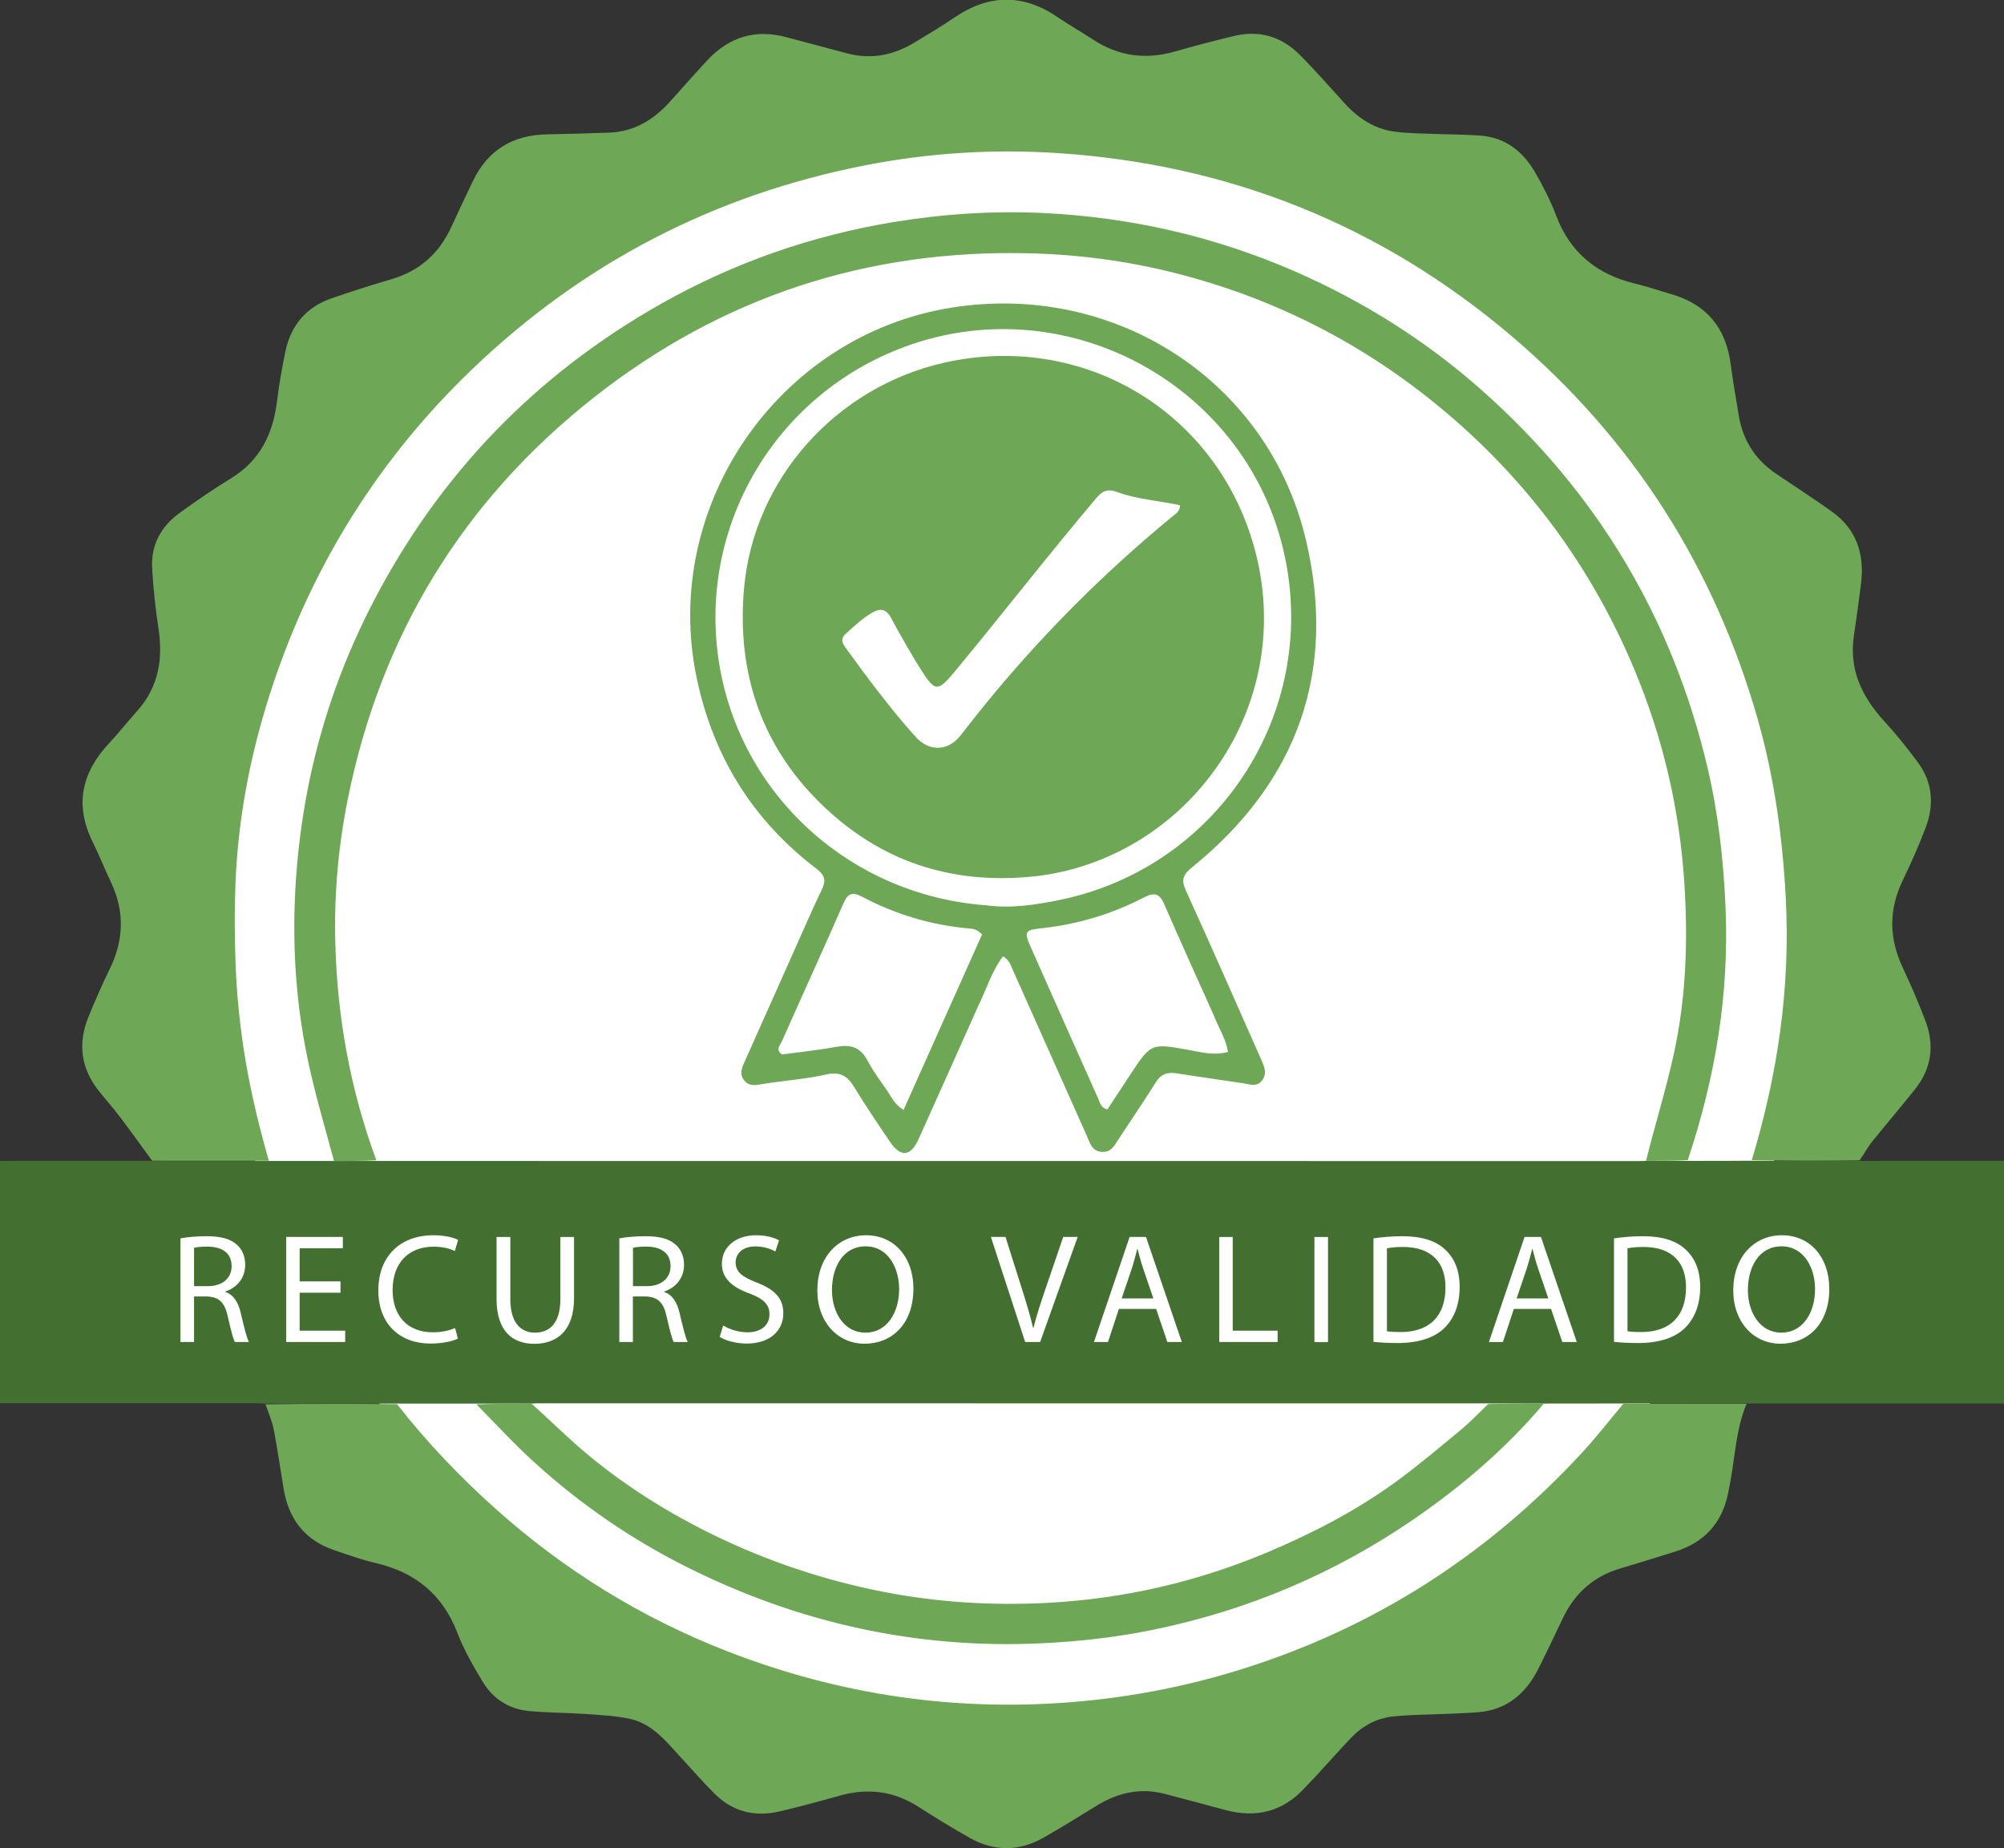
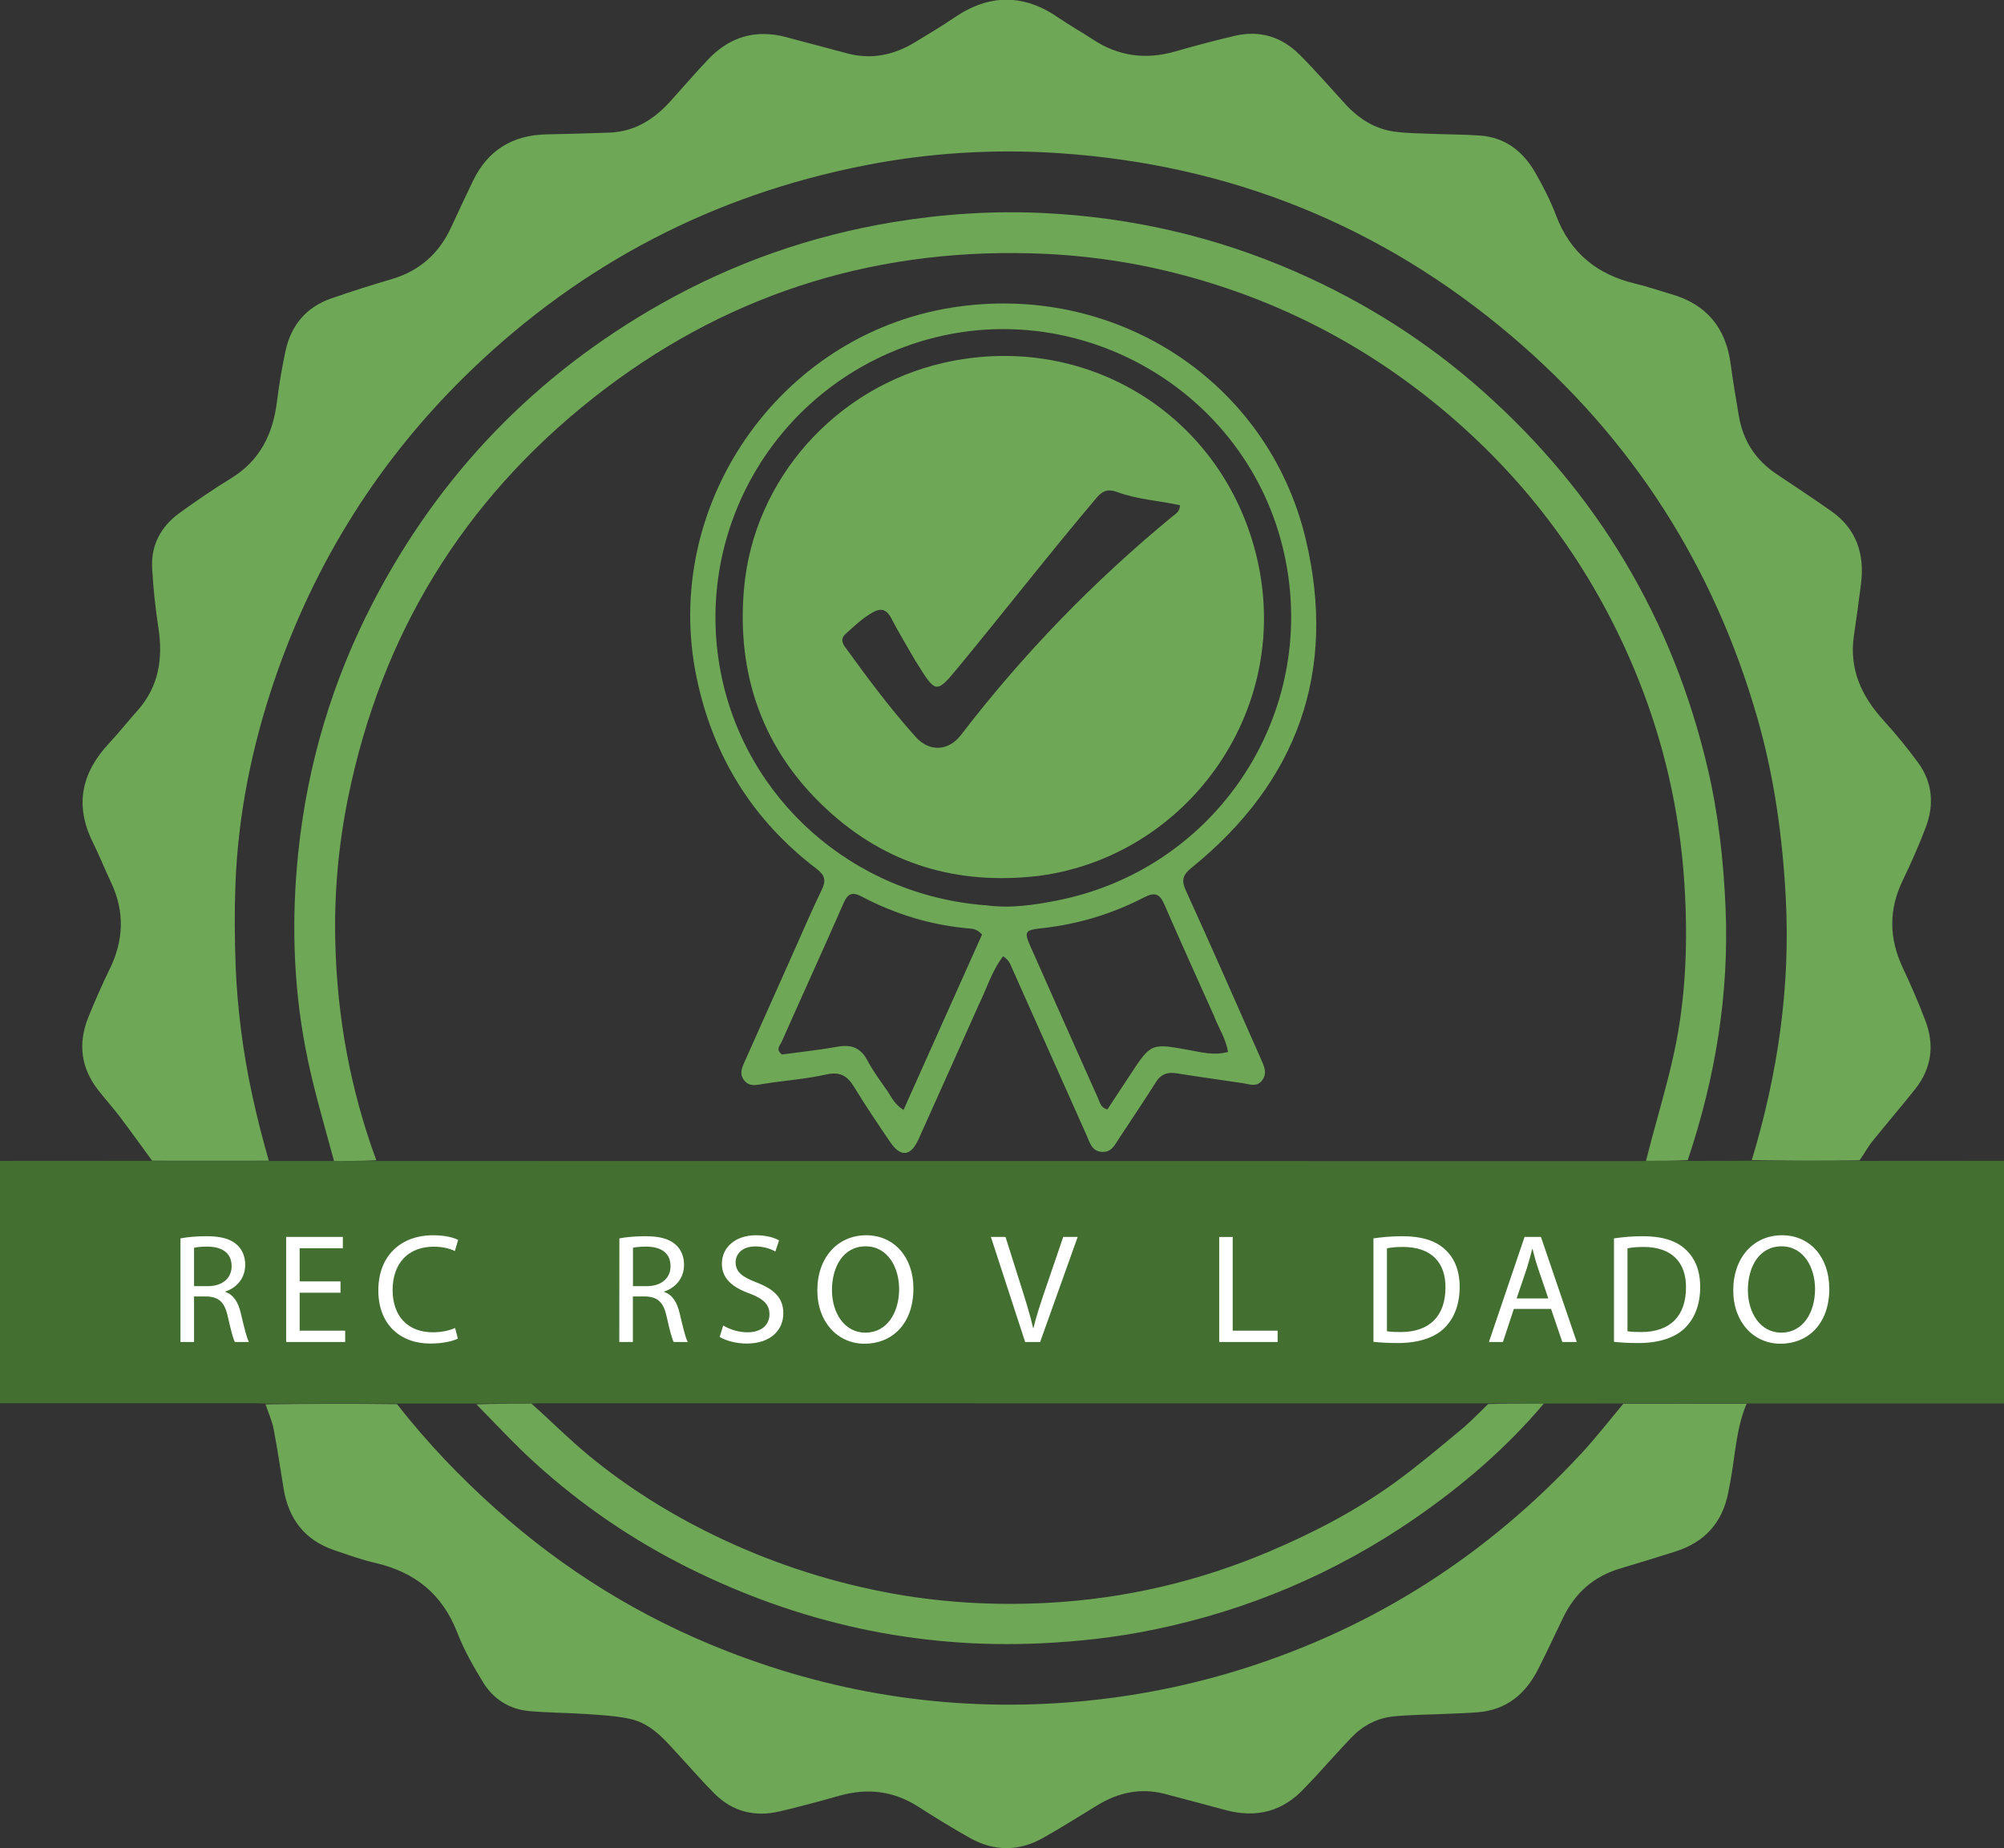
<svg xmlns="http://www.w3.org/2000/svg" id="Capa_3" viewBox="0 0 231.53 213.5">
  <rect x="0" y="0" width="231.53" height="213.5" fill="#333333" stroke="none" />
  <defs>
    <style>.cls-1{fill:#6ea756;}.cls-2{fill:#436f31;}.cls-3{fill:#fff;}</style>
  </defs>
-   <circle class="cls-3" cx="117.23" cy="106.9" r="91.86" />
  <path class="cls-1" d="M17.59,134.1c-1.24-1.69-2.46-3.4-3.73-5.08-.79-1.04-1.67-2.02-2.48-3.05-2.04-2.59-2.4-5.44-1.17-8.48.76-1.86,1.56-3.71,2.45-5.52,1.64-3.34,1.77-6.67.16-10.06-.73-1.53-1.35-3.11-2.1-4.62-2.12-4.27-1.31-8.02,1.88-11.43,1.13-1.21,2.16-2.52,3.27-3.76,2.48-2.78,2.98-6.02,2.43-9.58-.35-2.27-.59-4.56-.72-6.85-.16-2.66.98-4.81,3.09-6.36,1.96-1.43,3.97-2.8,6.04-4.07,3.34-2.05,4.83-5.12,5.29-8.87.24-1.93.57-3.85.97-5.76.63-3.01,2.39-5.13,5.33-6.15,2.29-.79,4.6-1.53,6.93-2.21,3.25-.95,5.51-2.98,6.91-6.03.81-1.77,1.65-3.53,2.49-5.29,1.72-3.59,4.6-5.34,8.56-5.41,2.4-.04,4.79-.12,7.19-.2,2.91-.1,5.16-1.51,7.05-3.6,1.44-1.59,2.84-3.21,4.3-4.77,2.51-2.69,5.55-3.62,9.14-2.65,2.34.63,4.69,1.25,7.03,1.87,2.79.74,5.38.19,7.81-1.29,1.53-.93,3.07-1.84,4.55-2.85,4.03-2.75,8.02-2.76,12.04.02,1.29.89,2.66,1.65,3.97,2.51,2.93,1.93,6.06,2.36,9.44,1.4,2.3-.66,4.61-1.27,6.94-1.82,2.88-.68,5.42.1,7.48,2.16,1.83,1.82,3.53,3.79,5.28,5.7,1.56,1.7,3.43,2.91,5.74,3.21,1.51.2,3.06.2,4.59.26,1.75.07,3.51.06,5.26.19,2.93.21,4.99,1.85,6.4,4.32.9,1.58,1.74,3.21,2.38,4.91,1.64,4.33,4.75,6.83,9.17,7.88,1.4.33,2.76.81,4.14,1.21,4.07,1.17,6.31,3.89,6.86,8.07.26,1.99.61,3.97.94,5.96.47,2.87,1.92,5.11,4.33,6.73,2.12,1.43,4.26,2.82,6.35,4.3,2.92,2.05,3.87,4.96,3.44,8.4-.25,2-.53,3.99-.82,5.98-.58,3.9.9,7.04,3.47,9.85,1.4,1.53,2.71,3.15,3.94,4.82,1.68,2.29,1.88,4.87.89,7.48-.79,2.09-1.7,4.14-2.67,6.15-1.63,3.38-1.57,6.69.01,10.06.95,2.02,1.84,4.07,2.63,6.16,1.06,2.81.7,5.48-1.19,7.86-1.63,2.05-3.34,4.04-4.98,6.08-.52.64-.9,1.39-1.45,2.16-4.22.06-8.35.05-12.45-.03,2.99-9.9,4.47-19.91,3.93-30.22-.37-7.05-1.32-13.98-3.26-20.77-5.04-17.6-14.49-32.38-28.46-44.23-15.09-12.8-32.59-19.79-52.29-21.1-7.5-.5-15-.04-22.42,1.42-17.43,3.42-32.56,11.29-45.36,23.56-10.57,10.14-18.18,22.2-22.88,36.07-2.57,7.6-4.15,15.41-4.45,23.44-.12,3.09-.09,6.2.02,9.3.09,2.49.31,4.98.62,7.45.64,5.14,1.79,10.18,3.22,15.15-4.55.01-9.01,0-13.46,0Z" />
  <path class="cls-2" d="M17.5,134.11c4.55,0,9,0,13.63,0,2.58,0,4.98,0,7.47,0,1.69,0,3.3,0,4.99,0,48.67.01,97.24.01,145.82.01.22,0,.45-.02.76-.02,1.66,0,3.23,0,4.89,0,2.49,0,4.9,0,7.3-.02,4.12.01,8.24.02,12.45.02,5.61-.01,11.14-.01,16.72-.01v28.03c-9.82,0-19.65,0-29.66,0-4.89,0-9.61.01-14.42,0-3.07,0-6.04,0-9.1.01-2.19,0-4.29-.01-6.48-.02-36.63-.01-73.17-.01-109.71-.01-.22,0-.45.02-.75.03-2.19,0-4.29,0-6.48,0-3.07,0-6.04,0-9.1,0-5.12,0-10.15,0-15.18.01-.41-.02-.83-.05-1.24-.05-9.4,0-18.8,0-28.2,0H0v-27.99c5.8,0,11.6,0,17.5-.01" />
  <path class="cls-1" d="M187.55,162.15c4.72,0,9.43,0,14.24,0-1.19,2.82-1.31,5.89-1.85,8.86-.09.47-.18.94-.27,1.41-.68,3.49-2.75,5.75-6.13,6.81-2.1.66-4.2,1.32-6.31,1.94-3.11.91-5.29,2.86-6.67,5.76-.94,1.96-1.86,3.92-2.84,5.86-1.45,2.87-3.65,4.73-6.97,5-1.24.1-2.49.14-3.73.19-2.01.09-4.03.09-6.02.29-1.9.19-3.55,1.06-4.87,2.44-1.43,1.5-2.81,3.06-4.22,4.59-.37.4-.76.78-1.13,1.18-2.53,2.79-5.63,3.57-9.22,2.6-2.34-.63-4.68-1.26-7.03-1.87-2.76-.71-5.31-.15-7.71,1.3-2.1,1.27-4.18,2.6-6.32,3.8-2.77,1.56-5.63,1.57-8.41.02-2.03-1.14-4.02-2.36-5.98-3.62-2.84-1.82-5.85-2.2-9.08-1.29-2.3.65-4.61,1.27-6.94,1.82-2.84.67-5.41.06-7.51-2.02-1.31-1.3-2.53-2.71-3.79-4.07-1.74-1.87-3.33-4-5.98-4.59-1.64-.36-3.34-.44-5.02-.56-2.2-.15-4.4-.15-6.6-.34-2.3-.2-4.16-1.35-5.36-3.3-1.13-1.84-2.22-3.76-3-5.77-1.71-4.42-4.86-6.97-9.4-8.03-1.64-.38-3.24-.96-4.84-1.5-3.39-1.16-5.24-3.6-5.82-7.07-.38-2.3-.71-4.6-1.15-6.89-.19-.96-.6-1.88-.94-2.88,5.01-.07,10.04-.08,15.19-.02,3.48,4.44,7.27,8.41,11.38,12.08,7.92,7.09,16.83,12.59,26.71,16.44,13.12,5.12,26.73,7.09,40.79,5.82,6.48-.59,12.82-1.86,19.01-3.82,15.2-4.82,28.16-13.18,38.98-24.87,1.69-1.83,3.22-3.8,4.82-5.71Z" />
  <path class="cls-1" d="M190.17,134.11c1.03-4.17,2.33-8.29,3.24-12.49,1.39-6.4,1.61-12.92,1.2-19.46-.54-8.59-2.46-16.86-5.77-24.79-4.96-11.88-12.4-21.94-22.3-30.17-9.04-7.51-19.27-12.73-30.66-15.63-5.53-1.41-11.15-2.16-16.86-2.31-18.82-.49-35.71,5.06-50.44,16.68-15.07,11.88-24.54,27.37-28.37,46.23-1.12,5.53-1.62,11.13-1.47,16.77.22,8.59,1.74,16.95,4.74,25.09-1.59.08-3.2.08-4.89.08-1.19-4.4-2.5-8.76-3.33-13.2-1.39-7.38-1.58-14.86-.81-22.34,1.05-10.22,3.93-19.9,8.66-29.01,7.67-14.79,18.79-26.29,33.29-34.48,8.37-4.72,17.3-7.85,26.79-9.42,5.76-.95,11.56-1.33,17.39-1.05,10.08.49,19.78,2.71,29.04,6.75,7.94,3.47,15.19,8.04,21.67,13.8,13.28,11.8,21.97,26.35,26.02,43.66,1.23,5.27,1.82,10.63,2.05,16.03.43,9.99-1.18,19.66-4.37,29.17-1.59.07-3.16.08-4.82.07Z" />
  <path class="cls-1" d="M178.35,162.15c-4.3,5.1-9.36,9.44-14.88,13.25-9.22,6.35-19.32,10.63-30.29,12.87-4.3.88-8.63,1.36-13.01,1.56-14.31.65-27.83-2.35-40.63-8.72-6.47-3.22-12.4-7.28-17.75-12.14-2.34-2.12-4.49-4.46-6.75-6.75,2.07-.07,4.18-.07,6.36-.08,2.29,2.03,4.4,4.17,6.71,6.06,4.38,3.6,9.18,6.6,14.28,9.09,6.26,3.05,12.81,5.25,19.67,6.59,6.3,1.23,12.65,1.61,19.02,1.27,8.83-.47,17.34-2.45,25.5-5.9,5.17-2.19,10.14-4.77,14.69-8.08,2.58-1.88,5.03-3.95,7.49-5.99,1.1-.91,2.1-1.95,3.17-2.99,2.13-.06,4.22-.06,6.41-.05Z" />
  <path class="cls-3" d="M20.86,143.05c.79-.16,1.93-.25,3.01-.25,1.67,0,2.75.31,3.51.99.61.54.95,1.37.95,2.3,0,1.6-1.01,2.67-2.29,3.1v.05c.94.32,1.49,1.19,1.78,2.45.4,1.69.68,2.86.94,3.33h-1.62c-.2-.34-.47-1.39-.81-2.9-.36-1.67-1.01-2.3-2.43-2.36h-1.48v5.26h-1.57v-11.97ZM22.42,148.57h1.6c1.67,0,2.74-.92,2.74-2.3,0-1.57-1.13-2.25-2.79-2.27-.76,0-1.3.07-1.55.14v4.43Z" />
  <path class="cls-3" d="M39.34,149.33h-4.72v4.38h5.26v1.31h-6.82v-12.14h6.55v1.31h-4.99v3.83h4.72v1.3Z" />
  <path class="cls-3" d="M52.92,154.62c-.58.29-1.73.58-3.21.58-3.42,0-6-2.16-6-6.14s2.57-6.37,6.34-6.37c1.51,0,2.47.32,2.88.54l-.38,1.28c-.59-.29-1.44-.5-2.45-.5-2.84,0-4.74,1.82-4.74,5.01,0,2.97,1.71,4.88,4.66,4.88.95,0,1.93-.2,2.56-.5l.32,1.24Z" />
-   <path class="cls-3" d="M58.96,142.89v7.18c0,2.72,1.21,3.87,2.83,3.87,1.8,0,2.95-1.19,2.95-3.87v-7.18h1.58v7.08c0,3.73-1.96,5.26-4.59,5.26-2.48,0-4.36-1.42-4.36-5.19v-7.15h1.58Z" />
-   <path class="cls-3" d="M71.56,143.05c.79-.16,1.93-.25,3.01-.25,1.67,0,2.75.31,3.51.99.61.54.95,1.37.95,2.3,0,1.6-1.01,2.67-2.29,3.1v.05c.94.32,1.49,1.19,1.78,2.45.4,1.69.68,2.86.94,3.33h-1.62c-.2-.34-.47-1.39-.81-2.9-.36-1.67-1.01-2.3-2.43-2.36h-1.48v5.26h-1.57v-11.97ZM73.13,148.57h1.6c1.67,0,2.74-.92,2.74-2.3,0-1.57-1.13-2.25-2.79-2.27-.76,0-1.3.07-1.55.14v4.43Z" />
+   <path class="cls-3" d="M71.56,143.05c.79-.16,1.93-.25,3.01-.25,1.67,0,2.75.31,3.51.99.61.54.95,1.37.95,2.3,0,1.6-1.01,2.67-2.29,3.1v.05c.94.32,1.49,1.19,1.78,2.45.4,1.69.68,2.86.94,3.33h-1.62c-.2-.34-.47-1.39-.81-2.9-.36-1.67-1.01-2.3-2.43-2.36h-1.48v5.26h-1.57ZM73.13,148.57h1.6c1.67,0,2.74-.92,2.74-2.3,0-1.57-1.13-2.25-2.79-2.27-.76,0-1.3.07-1.55.14v4.43Z" />
  <path class="cls-3" d="M83.55,153.11c.7.43,1.73.79,2.81.79,1.6,0,2.54-.85,2.54-2.07,0-1.13-.65-1.78-2.29-2.41-1.98-.7-3.21-1.73-3.21-3.44,0-1.89,1.57-3.29,3.93-3.29,1.24,0,2.14.29,2.68.59l-.43,1.28c-.4-.22-1.21-.58-2.3-.58-1.66,0-2.29.99-2.29,1.82,0,1.13.74,1.69,2.41,2.34,2.05.79,3.1,1.78,3.1,3.57,0,1.87-1.39,3.49-4.25,3.49-1.17,0-2.45-.34-3.1-.77l.4-1.31Z" />
  <path class="cls-3" d="M105.53,148.83c0,4.18-2.54,6.39-5.64,6.39s-5.46-2.49-5.46-6.16c0-3.85,2.4-6.37,5.64-6.37s5.46,2.54,5.46,6.14ZM96.12,149.02c0,2.59,1.4,4.92,3.87,4.92s3.89-2.29,3.89-5.04c0-2.41-1.26-4.93-3.87-4.93s-3.89,2.4-3.89,5.06Z" />
  <path class="cls-3" d="M118.44,155.02l-3.96-12.14h1.69l1.89,5.98c.52,1.64.97,3.12,1.3,4.54h.04c.34-1.41.85-2.94,1.39-4.52l2.05-6h1.67l-4.34,12.14h-1.73Z" />
-   <path class="cls-3" d="M129.27,151.2l-1.26,3.82h-1.62l4.12-12.14h1.89l4.14,12.14h-1.67l-1.3-3.82h-4.3ZM133.25,149.98l-1.19-3.49c-.27-.79-.45-1.51-.63-2.21h-.04c-.18.72-.38,1.46-.61,2.2l-1.19,3.51h3.65Z" />
  <path class="cls-3" d="M140.85,142.89h1.57v10.82h5.19v1.31h-6.75v-12.14Z" />
-   <path class="cls-3" d="M153.43,142.89v12.14h-1.57v-12.14h1.57Z" />
  <path class="cls-3" d="M158.68,143.05c.95-.14,2.09-.25,3.33-.25,2.25,0,3.85.52,4.92,1.51,1.08.99,1.71,2.39,1.71,4.36s-.61,3.6-1.75,4.72c-1.13,1.13-3.01,1.75-5.37,1.75-1.12,0-2.05-.05-2.84-.14v-11.94ZM160.25,153.78c.4.07.97.09,1.58.09,3.35,0,5.17-1.87,5.17-5.15.02-2.86-1.6-4.68-4.92-4.68-.81,0-1.42.07-1.84.16v9.58Z" />
  <path class="cls-3" d="M174.9,151.2l-1.26,3.82h-1.62l4.12-12.14h1.89l4.14,12.14h-1.67l-1.3-3.82h-4.3ZM178.88,149.98l-1.19-3.49c-.27-.79-.45-1.51-.63-2.21h-.04c-.18.72-.38,1.46-.61,2.2l-1.19,3.51h3.65Z" />
  <path class="cls-3" d="M186.47,143.05c.95-.14,2.09-.25,3.33-.25,2.25,0,3.85.52,4.92,1.51,1.08.99,1.71,2.39,1.71,4.36s-.61,3.6-1.75,4.72c-1.13,1.13-3.01,1.75-5.37,1.75-1.12,0-2.05-.05-2.84-.14v-11.94ZM188.04,153.78c.4.07.97.09,1.58.09,3.35,0,5.17-1.87,5.17-5.15.02-2.86-1.6-4.68-4.92-4.68-.81,0-1.42.07-1.84.16v9.58Z" />
  <path class="cls-3" d="M211.35,148.83c0,4.18-2.54,6.39-5.64,6.39s-5.46-2.49-5.46-6.16c0-3.85,2.39-6.37,5.63-6.37s5.46,2.54,5.46,6.14ZM201.94,149.02c0,2.59,1.4,4.92,3.87,4.92s3.89-2.29,3.89-5.04c0-2.41-1.26-4.93-3.87-4.93s-3.89,2.4-3.89,5.06Z" />
  <path class="cls-1" d="M112.99,116.27c-2.32,5.18-4.58,10.26-6.87,15.33-.9,1.99-2.06,2.11-3.27.33-1.43-2.1-2.85-4.2-4.17-6.37-.79-1.29-1.63-1.8-3.23-1.44-2.37.53-4.82.7-7.23,1.08-.84.13-1.65.38-2.27-.44-.57-.76-.2-1.49.12-2.21,1.82-4.1,3.66-8.2,5.49-12.3,1.12-2.49,2.19-5.01,3.38-7.47.51-1.06.39-1.66-.6-2.42-7.37-5.61-11.95-12.97-13.85-22.05-4.15-19.81,9.41-39.56,29.42-42.77,18.82-3.02,36.58,8.38,40.95,26.76,3.63,15.25-.93,28-13.15,37.9-.99.8-1.28,1.39-.72,2.63,2.96,6.48,5.81,13.01,8.7,19.52.36.81.76,1.63.11,2.47-.61.78-1.4.43-2.16.31-2.55-.39-5.11-.73-7.66-1.14-1.09-.18-1.85.07-2.46,1.05-1.37,2.19-2.84,4.33-4.25,6.49-.48.73-.85,1.59-1.94,1.53-1.19-.06-1.42-1.07-1.78-1.89-2.87-6.41-5.73-12.83-8.59-19.25-.21-.48-.35-1.01-1.07-1.45-1.33,1.72-1.9,3.79-2.89,5.76M113.85,104.56c2.85.41,5.67-.02,8.43-.57,17.5-3.52,29.1-20.02,26.54-37.58-3.15-21.66-26.28-34.42-46.29-25.54-14.17,6.28-22.14,21.4-19.3,36.59,2.77,14.8,15.27,25.94,30.62,27.11M140.29,117.42c-1.93-4.31-3.89-8.62-5.77-12.95-.53-1.22-1.09-1.45-2.32-.82-3.7,1.92-7.66,3.12-11.82,3.57-1.93.21-2.1.36-1.34,2.08,2.61,5.88,5.22,11.76,7.85,17.63.2.46.3,1.04,1.05,1.23.87-1.32,1.75-2.66,2.63-4,2.43-3.7,2.43-3.65,6.79-2.87,1.43.26,2.91.67,4.52.22-.25-1.49-1.01-2.64-1.6-4.09M90.33,121.81c2.12-.29,4.25-.51,6.36-.89,1.59-.29,2.71.04,3.51,1.55.66,1.24,1.51,2.39,2.32,3.55.48.7.81,1.55,1.87,2.19,3.07-6.85,6.09-13.61,9.07-20.26-.53-.57-.95-.65-1.39-.69-4.43-.37-8.6-1.63-12.52-3.7-1.11-.58-1.61-.33-2.09.77-2.35,5.35-4.78,10.67-7.15,16.01-.19.43-.74.89.03,1.46Z" />
  <path class="cls-1" d="M120.06,101.17c-9.42,1.12-17.65-1.3-24.54-7.68-7.42-6.87-10.44-15.57-9.56-25.51,1.12-12.68,10.65-23.25,23.07-26.07,15.47-3.52,30.57,4.94,35.47,19.97,6.05,18.59-6.56,36.92-24.44,39.29M105.88,76.54c-.97-1.69-1.99-3.36-2.89-5.09-.6-1.16-1.29-1.25-2.34-.61-1.1.66-2.01,1.54-2.95,2.38-.56.5-.45.98-.05,1.54,2.58,3.56,5.19,7.08,8.13,10.35,1.6,1.79,3.81,1.67,5.26-.23,7.16-9.33,15.29-17.71,24.37-25.19.39-.32.91-.58.92-1.33-2.42-.53-4.92-.66-7.25-1.52-1.01-.38-1.65-.21-2.38.65-5.45,6.44-10.63,13.1-16,19.61-2.54,3.07-2.58,3.03-4.81-.57Z" />
</svg>